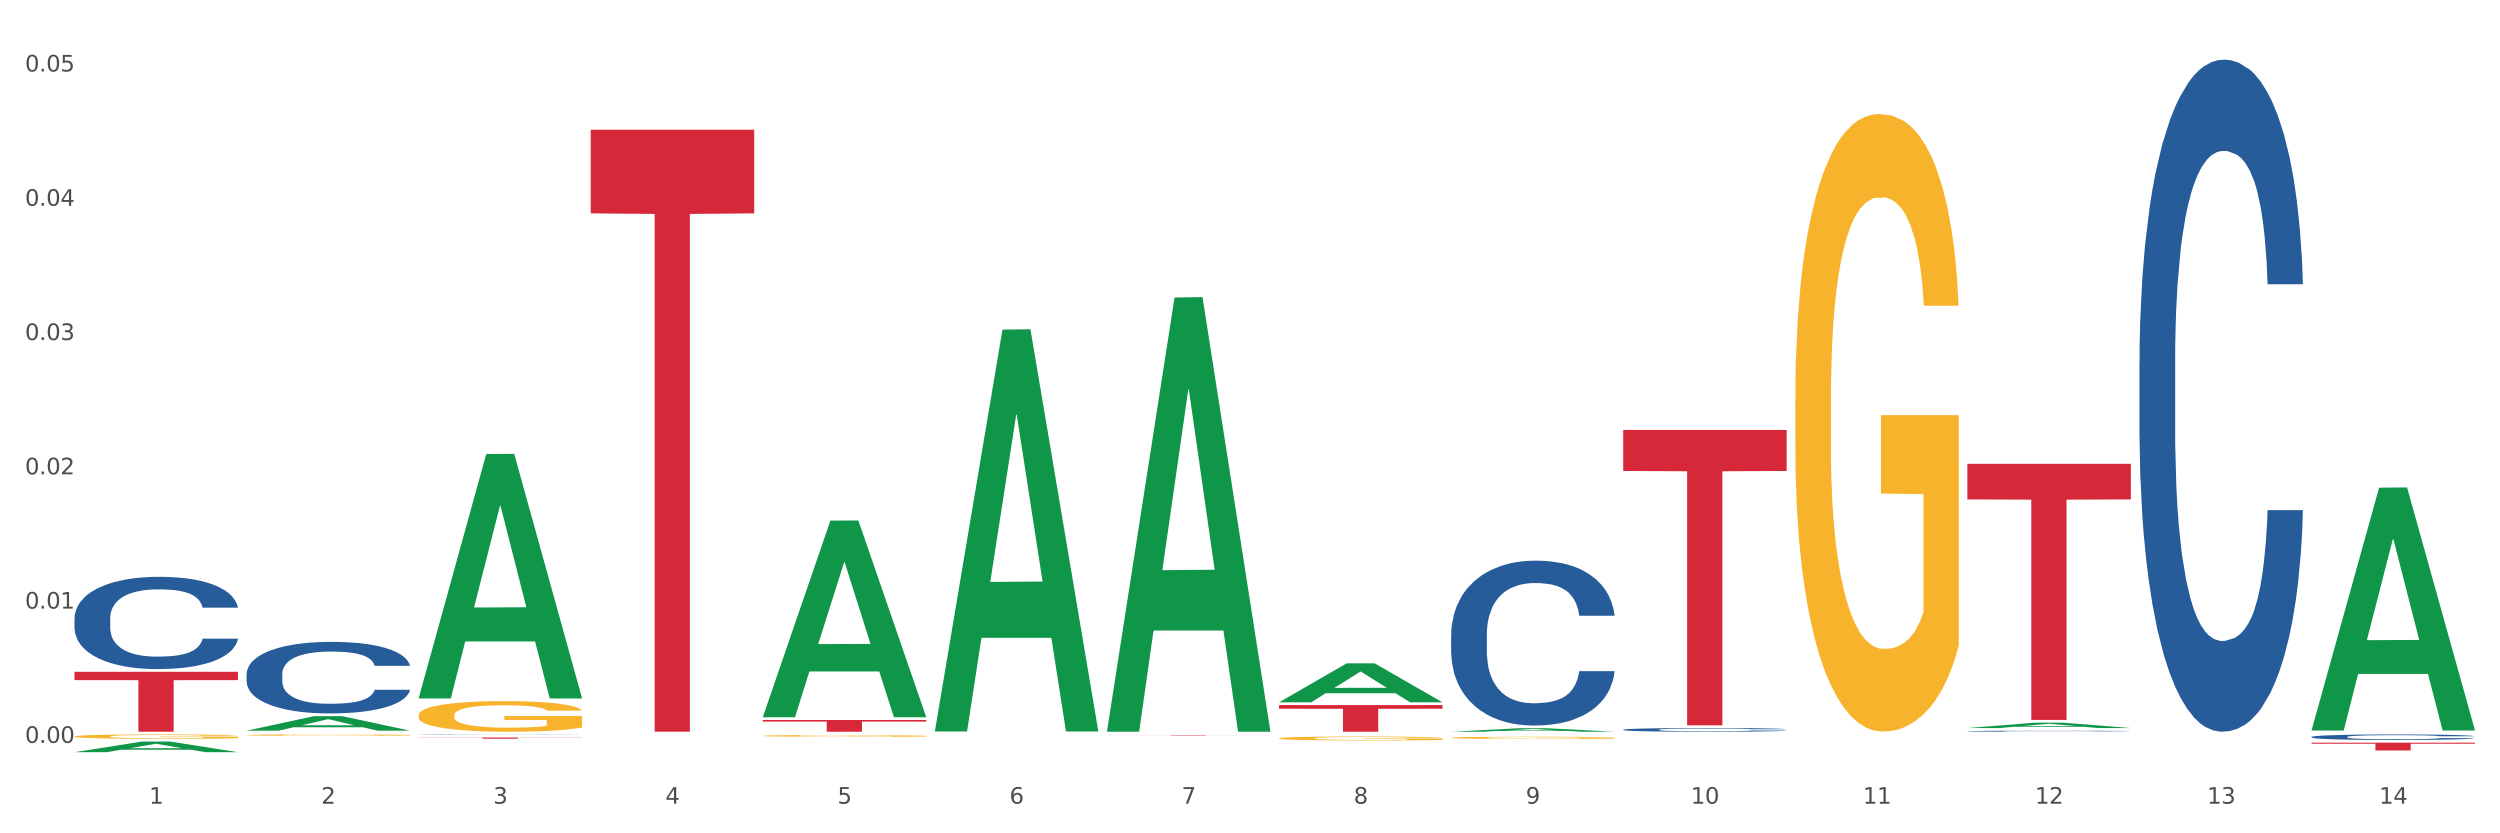
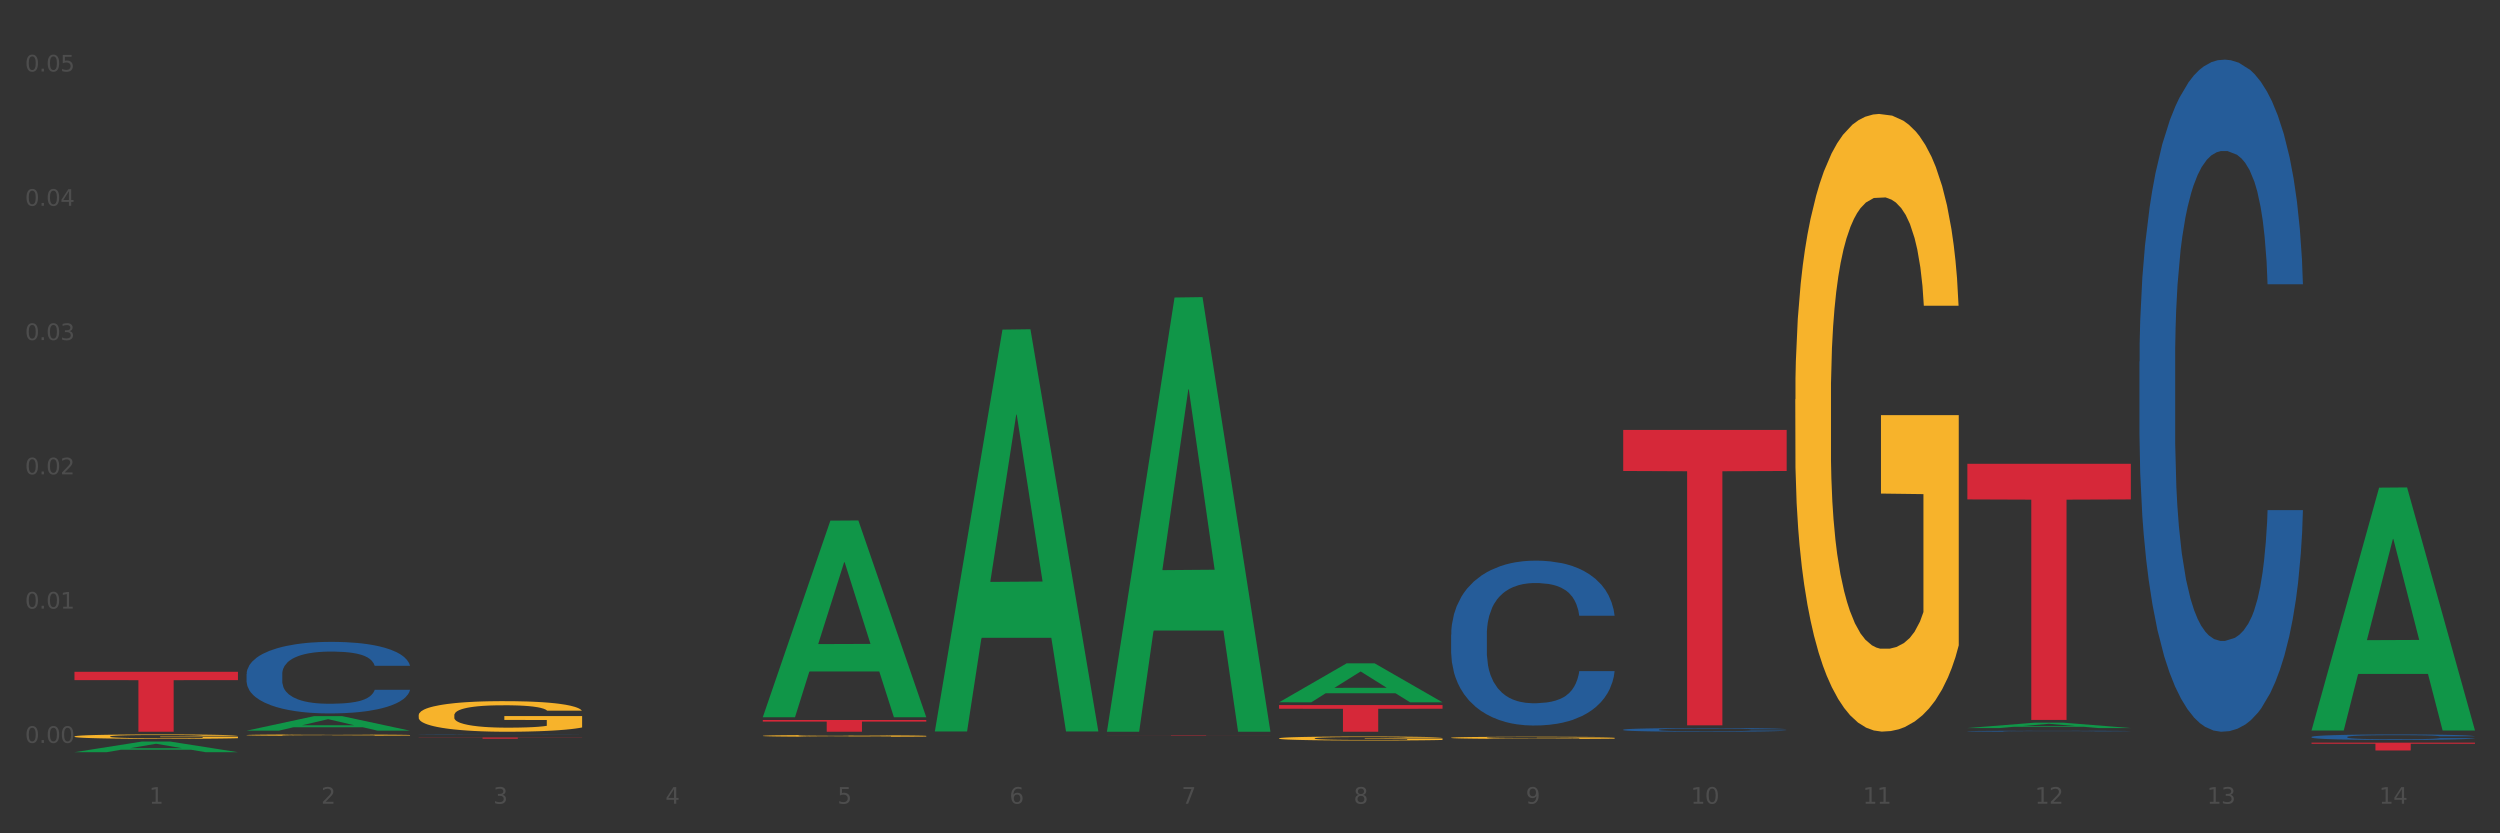
<svg xmlns="http://www.w3.org/2000/svg" xmlns:xlink="http://www.w3.org/1999/xlink" width="1080pt" height="360pt" viewBox="0 0 1080 360" version="1.1">
  <rect x="0" y="0" width="1080" height="360" fill="#333333" stroke="none" />
  <defs>
    <style type="text/css">*{stroke-linejoin: round; stroke-linecap: butt}</style>
  </defs>
  <g id="figure_1">
    <g id="patch_1">
-       <path d="M 0 360  L 1080 360  L 1080 0  L 0 0  z " style="fill: #ffffff; stroke: #ffffff; stroke-linejoin: miter" />
-     </g>
+       </g>
    <g id="axes_1">
      <g id="matplotlib.axis_1">
        <g id="xtick_1">
          <g id="text_1">
            <g style="fill: #4d4d4d" transform="translate(64.432 347.204) scale(0.096 -0.096)">
              <defs>
                <path id="DejaVuSans-31" d="M 794 531  L 1825 531  L 1825 4091  L 703 3866  L 703 4441  L 1819 4666  L 2450 4666  L 2450 531  L 3481 531  L 3481 0  L 794 0  L 794 531  z " transform="scale(0.016)" />
              </defs>
              <use xlink:href="#DejaVuSans-31" />
            </g>
          </g>
        </g>
        <g id="xtick_2">
          <g id="text_2">
            <g style="fill: #4d4d4d" transform="translate(138.771 347.204) scale(0.096 -0.096)">
              <defs>
                <path id="DejaVuSans-32" d="M 1228 531  L 3431 531  L 3431 0  L 469 0  L 469 531  Q 828 903 1448 1529  Q 2069 2156 2228 2338  Q 2531 2678 2651 2914  Q 2772 3150 2772 3378  Q 2772 3750 2511 3984  Q 2250 4219 1831 4219  Q 1534 4219 1204 4116  Q 875 4013 500 3803  L 500 4441  Q 881 4594 1212 4672  Q 1544 4750 1819 4750  Q 2544 4750 2975 4387  Q 3406 4025 3406 3419  Q 3406 3131 3298 2873  Q 3191 2616 2906 2266  Q 2828 2175 2409 1742  Q 1991 1309 1228 531  z " transform="scale(0.016)" />
              </defs>
              <use xlink:href="#DejaVuSans-32" />
            </g>
          </g>
        </g>
        <g id="xtick_3">
          <g id="text_3">
            <g style="fill: #4d4d4d" transform="translate(213.109 347.204) scale(0.096 -0.096)">
              <defs>
                <path id="DejaVuSans-33" d="M 2597 2516  Q 3050 2419 3304 2112  Q 3559 1806 3559 1356  Q 3559 666 3084 287  Q 2609 -91 1734 -91  Q 1441 -91 1130 -33  Q 819 25 488 141  L 488 750  Q 750 597 1062 519  Q 1375 441 1716 441  Q 2309 441 2620 675  Q 2931 909 2931 1356  Q 2931 1769 2642 2001  Q 2353 2234 1838 2234  L 1294 2234  L 1294 2753  L 1863 2753  Q 2328 2753 2575 2939  Q 2822 3125 2822 3475  Q 2822 3834 2567 4026  Q 2313 4219 1838 4219  Q 1578 4219 1281 4162  Q 984 4106 628 3988  L 628 4550  Q 988 4650 1302 4700  Q 1616 4750 1894 4750  Q 2613 4750 3031 4423  Q 3450 4097 3450 3541  Q 3450 3153 3228 2886  Q 3006 2619 2597 2516  z " transform="scale(0.016)" />
              </defs>
              <use xlink:href="#DejaVuSans-33" />
            </g>
          </g>
        </g>
        <g id="xtick_4">
          <g id="text_4">
            <g style="fill: #4d4d4d" transform="translate(287.448 347.204) scale(0.096 -0.096)">
              <defs>
                <path id="DejaVuSans-34" d="M 2419 4116  L 825 1625  L 2419 1625  L 2419 4116  z M 2253 4666  L 3047 4666  L 3047 1625  L 3713 1625  L 3713 1100  L 3047 1100  L 3047 0  L 2419 0  L 2419 1100  L 313 1100  L 313 1709  L 2253 4666  z " transform="scale(0.016)" />
              </defs>
              <use xlink:href="#DejaVuSans-34" />
            </g>
          </g>
        </g>
        <g id="xtick_5">
          <g id="text_5">
            <g style="fill: #4d4d4d" transform="translate(361.787 347.204) scale(0.096 -0.096)">
              <defs>
                <path id="DejaVuSans-35" d="M 691 4666  L 3169 4666  L 3169 4134  L 1269 4134  L 1269 2991  Q 1406 3038 1543 3061  Q 1681 3084 1819 3084  Q 2600 3084 3056 2656  Q 3513 2228 3513 1497  Q 3513 744 3044 326  Q 2575 -91 1722 -91  Q 1428 -91 1123 -41  Q 819 9 494 109  L 494 744  Q 775 591 1075 516  Q 1375 441 1709 441  Q 2250 441 2565 725  Q 2881 1009 2881 1497  Q 2881 1984 2565 2268  Q 2250 2553 1709 2553  Q 1456 2553 1204 2497  Q 953 2441 691 2322  L 691 4666  z " transform="scale(0.016)" />
              </defs>
              <use xlink:href="#DejaVuSans-35" />
            </g>
          </g>
        </g>
        <g id="xtick_6">
          <g id="text_6">
            <g style="fill: #4d4d4d" transform="translate(436.125 347.204) scale(0.096 -0.096)">
              <defs>
                <path id="DejaVuSans-36" d="M 2113 2584  Q 1688 2584 1439 2293  Q 1191 2003 1191 1497  Q 1191 994 1439 701  Q 1688 409 2113 409  Q 2538 409 2786 701  Q 3034 994 3034 1497  Q 3034 2003 2786 2293  Q 2538 2584 2113 2584  z M 3366 4563  L 3366 3988  Q 3128 4100 2886 4159  Q 2644 4219 2406 4219  Q 1781 4219 1451 3797  Q 1122 3375 1075 2522  Q 1259 2794 1537 2939  Q 1816 3084 2150 3084  Q 2853 3084 3261 2657  Q 3669 2231 3669 1497  Q 3669 778 3244 343  Q 2819 -91 2113 -91  Q 1303 -91 875 529  Q 447 1150 447 2328  Q 447 3434 972 4092  Q 1497 4750 2381 4750  Q 2619 4750 2861 4703  Q 3103 4656 3366 4563  z " transform="scale(0.016)" />
              </defs>
              <use xlink:href="#DejaVuSans-36" />
            </g>
          </g>
        </g>
        <g id="xtick_7">
          <g id="text_7">
            <g style="fill: #4d4d4d" transform="translate(510.464 347.204) scale(0.096 -0.096)">
              <defs>
                <path id="DejaVuSans-37" d="M 525 4666  L 3525 4666  L 3525 4397  L 1831 0  L 1172 0  L 2766 4134  L 525 4134  L 525 4666  z " transform="scale(0.016)" />
              </defs>
              <use xlink:href="#DejaVuSans-37" />
            </g>
          </g>
        </g>
        <g id="xtick_8">
          <g id="text_8">
            <g style="fill: #4d4d4d" transform="translate(584.803 347.204) scale(0.096 -0.096)">
              <defs>
                <path id="DejaVuSans-38" d="M 2034 2216  Q 1584 2216 1326 1975  Q 1069 1734 1069 1313  Q 1069 891 1326 650  Q 1584 409 2034 409  Q 2484 409 2743 651  Q 3003 894 3003 1313  Q 3003 1734 2745 1975  Q 2488 2216 2034 2216  z M 1403 2484  Q 997 2584 770 2862  Q 544 3141 544 3541  Q 544 4100 942 4425  Q 1341 4750 2034 4750  Q 2731 4750 3128 4425  Q 3525 4100 3525 3541  Q 3525 3141 3298 2862  Q 3072 2584 2669 2484  Q 3125 2378 3379 2068  Q 3634 1759 3634 1313  Q 3634 634 3220 271  Q 2806 -91 2034 -91  Q 1263 -91 848 271  Q 434 634 434 1313  Q 434 1759 690 2068  Q 947 2378 1403 2484  z M 1172 3481  Q 1172 3119 1398 2916  Q 1625 2713 2034 2713  Q 2441 2713 2670 2916  Q 2900 3119 2900 3481  Q 2900 3844 2670 4047  Q 2441 4250 2034 4250  Q 1625 4250 1398 4047  Q 1172 3844 1172 3481  z " transform="scale(0.016)" />
              </defs>
              <use xlink:href="#DejaVuSans-38" />
            </g>
          </g>
        </g>
        <g id="xtick_9">
          <g id="text_9">
            <g style="fill: #4d4d4d" transform="translate(659.142 347.204) scale(0.096 -0.096)">
              <defs>
                <path id="DejaVuSans-39" d="M 703 97  L 703 672  Q 941 559 1184 500  Q 1428 441 1663 441  Q 2288 441 2617 861  Q 2947 1281 2994 2138  Q 2813 1869 2534 1725  Q 2256 1581 1919 1581  Q 1219 1581 811 2004  Q 403 2428 403 3163  Q 403 3881 828 4315  Q 1253 4750 1959 4750  Q 2769 4750 3195 4129  Q 3622 3509 3622 2328  Q 3622 1225 3098 567  Q 2575 -91 1691 -91  Q 1453 -91 1209 -44  Q 966 3 703 97  z M 1959 2075  Q 2384 2075 2632 2365  Q 2881 2656 2881 3163  Q 2881 3666 2632 3958  Q 2384 4250 1959 4250  Q 1534 4250 1286 3958  Q 1038 3666 1038 3163  Q 1038 2656 1286 2365  Q 1534 2075 1959 2075  z " transform="scale(0.016)" />
              </defs>
              <use xlink:href="#DejaVuSans-39" />
            </g>
          </g>
        </g>
        <g id="xtick_10">
          <g id="text_10">
            <g style="fill: #4d4d4d" transform="translate(730.426 347.204) scale(0.096 -0.096)">
              <defs>
                <path id="DejaVuSans-30" d="M 2034 4250  Q 1547 4250 1301 3770  Q 1056 3291 1056 2328  Q 1056 1369 1301 889  Q 1547 409 2034 409  Q 2525 409 2770 889  Q 3016 1369 3016 2328  Q 3016 3291 2770 3770  Q 2525 4250 2034 4250  z M 2034 4750  Q 2819 4750 3233 4129  Q 3647 3509 3647 2328  Q 3647 1150 3233 529  Q 2819 -91 2034 -91  Q 1250 -91 836 529  Q 422 1150 422 2328  Q 422 3509 836 4129  Q 1250 4750 2034 4750  z " transform="scale(0.016)" />
              </defs>
              <use xlink:href="#DejaVuSans-31" />
              <use xlink:href="#DejaVuSans-30" transform="translate(63.623 0)" />
            </g>
          </g>
        </g>
        <g id="xtick_11">
          <g id="text_11">
            <g style="fill: #4d4d4d" transform="translate(804.765 347.204) scale(0.096 -0.096)">
              <use xlink:href="#DejaVuSans-31" />
              <use xlink:href="#DejaVuSans-31" transform="translate(63.623 0)" />
            </g>
          </g>
        </g>
        <g id="xtick_12">
          <g id="text_12">
            <g style="fill: #4d4d4d" transform="translate(879.104 347.204) scale(0.096 -0.096)">
              <use xlink:href="#DejaVuSans-31" />
              <use xlink:href="#DejaVuSans-32" transform="translate(63.623 0)" />
            </g>
          </g>
        </g>
        <g id="xtick_13">
          <g id="text_13">
            <g style="fill: #4d4d4d" transform="translate(953.442 347.204) scale(0.096 -0.096)">
              <use xlink:href="#DejaVuSans-31" />
              <use xlink:href="#DejaVuSans-33" transform="translate(63.623 0)" />
            </g>
          </g>
        </g>
        <g id="xtick_14">
          <g id="text_14">
            <g style="fill: #4d4d4d" transform="translate(1027.781 347.204) scale(0.096 -0.096)">
              <use xlink:href="#DejaVuSans-31" />
              <use xlink:href="#DejaVuSans-34" transform="translate(63.623 0)" />
            </g>
          </g>
        </g>
        <g id="xtick_15" />
        <g id="xtick_16" />
        <g id="xtick_17" />
        <g id="xtick_18" />
        <g id="xtick_19" />
        <g id="xtick_20" />
        <g id="xtick_21" />
        <g id="xtick_22" />
        <g id="xtick_23" />
        <g id="xtick_24" />
        <g id="xtick_25" />
        <g id="xtick_26" />
        <g id="xtick_27" />
      </g>
      <g id="matplotlib.axis_2">
        <g id="ytick_1">
          <g id="text_15">
            <g style="fill: #4d4d4d" transform="translate(10.8 320.926) scale(0.096 -0.096)">
              <defs>
                <path id="DejaVuSans-2e" d="M 684 794  L 1344 794  L 1344 0  L 684 0  L 684 794  z " transform="scale(0.016)" />
              </defs>
              <use xlink:href="#DejaVuSans-30" />
              <use xlink:href="#DejaVuSans-2e" transform="translate(63.623 0)" />
              <use xlink:href="#DejaVuSans-30" transform="translate(95.41 0)" />
              <use xlink:href="#DejaVuSans-30" transform="translate(159.033 0)" />
            </g>
          </g>
        </g>
        <g id="ytick_2">
          <g id="text_16">
            <g style="fill: #4d4d4d" transform="translate(10.8 262.919) scale(0.096 -0.096)">
              <use xlink:href="#DejaVuSans-30" />
              <use xlink:href="#DejaVuSans-2e" transform="translate(63.623 0)" />
              <use xlink:href="#DejaVuSans-30" transform="translate(95.41 0)" />
              <use xlink:href="#DejaVuSans-31" transform="translate(159.033 0)" />
            </g>
          </g>
        </g>
        <g id="ytick_3">
          <g id="text_17">
            <g style="fill: #4d4d4d" transform="translate(10.8 204.912) scale(0.096 -0.096)">
              <use xlink:href="#DejaVuSans-30" />
              <use xlink:href="#DejaVuSans-2e" transform="translate(63.623 0)" />
              <use xlink:href="#DejaVuSans-30" transform="translate(95.41 0)" />
              <use xlink:href="#DejaVuSans-32" transform="translate(159.033 0)" />
            </g>
          </g>
        </g>
        <g id="ytick_4">
          <g id="text_18">
            <g style="fill: #4d4d4d" transform="translate(10.8 146.905) scale(0.096 -0.096)">
              <use xlink:href="#DejaVuSans-30" />
              <use xlink:href="#DejaVuSans-2e" transform="translate(63.623 0)" />
              <use xlink:href="#DejaVuSans-30" transform="translate(95.41 0)" />
              <use xlink:href="#DejaVuSans-33" transform="translate(159.033 0)" />
            </g>
          </g>
        </g>
        <g id="ytick_5">
          <g id="text_19">
            <g style="fill: #4d4d4d" transform="translate(10.8 88.898) scale(0.096 -0.096)">
              <use xlink:href="#DejaVuSans-30" />
              <use xlink:href="#DejaVuSans-2e" transform="translate(63.623 0)" />
              <use xlink:href="#DejaVuSans-30" transform="translate(95.41 0)" />
              <use xlink:href="#DejaVuSans-34" transform="translate(159.033 0)" />
            </g>
          </g>
        </g>
        <g id="ytick_6">
          <g id="text_20">
            <g style="fill: #4d4d4d" transform="translate(10.8 30.891) scale(0.096 -0.096)">
              <use xlink:href="#DejaVuSans-30" />
              <use xlink:href="#DejaVuSans-2e" transform="translate(63.623 0)" />
              <use xlink:href="#DejaVuSans-30" transform="translate(95.41 0)" />
              <use xlink:href="#DejaVuSans-35" transform="translate(159.033 0)" />
            </g>
          </g>
        </g>
        <g id="ytick_7" />
        <g id="ytick_8" />
        <g id="ytick_9" />
        <g id="ytick_10" />
        <g id="ytick_11" />
      </g>
      <g id="PolyCollection_1">
        <path d="M 32.175 324.941  L 32.248 324.937  L 61.37 320.344  L 73.456 320.339  L 102.797 324.95  L 88.818 324.95  L 82.484 323.876  L 52.415 323.876  L 52.197 323.893  L 46.081 324.95  L 32.175 324.95  L 32.175 324.941  L 56.201 323.235  L 78.698 323.231  L 67.559 321.322  L 67.413 321.313  L 67.267 321.326  L 56.128 323.231  L 56.201 323.235  L 32.175 324.941  z " clip-path="url(#pd2dea1b8c0)" style="fill: #109648" />
        <path d="M 552.546 318.971  L 552.629 318.97  L 552.629 318.913  L 552.796 318.865  L 553.63 318.747  L 554.881 318.65  L 555.798 318.598  L 556.715 318.556  L 557.799 318.513  L 559.133 318.469  L 561.551 318.405  L 563.052 318.372  L 564.886 318.338  L 568.221 318.287  L 570.639 318.259  L 573.141 318.236  L 577.226 318.207  L 579.894 318.195  L 582.729 318.185  L 586.148 318.179  L 588.732 318.178  L 594.402 318.182  L 599.238 318.196  L 601.573 318.207  L 604.574 318.226  L 606.158 318.239  L 608.743 318.264  L 611.411 318.297  L 613.246 318.325  L 615.997 318.378  L 618.082 318.432  L 619.999 318.498  L 621 318.543  L 621.75 318.585  L 622.417 318.634  L 623.084 318.711  L 608.076 318.711  L 607.493 318.656  L 606.575 318.604  L 605.241 318.554  L 604.074 318.523  L 602.073 318.483  L 600.239 318.458  L 598.321 318.44  L 595.986 318.424  L 594.152 318.416  L 591.567 318.41  L 586.481 318.411  L 583.063 318.424  L 580.728 318.44  L 579.227 318.454  L 577.893 318.469  L 576.392 318.491  L 574.641 318.524  L 573.391 318.554  L 572.14 318.592  L 571.139 318.629  L 570.222 318.673  L 569.472 318.72  L 568.888 318.769  L 568.388 318.829  L 567.971 318.927  L 567.971 319.142  L 568.138 319.191  L 568.555 319.255  L 569.055 319.304  L 569.889 319.362  L 570.639 319.401  L 572.057 319.458  L 573.641 319.505  L 574.891 319.534  L 576.142 319.559  L 578.31 319.594  L 580.728 319.622  L 582.812 319.639  L 585.647 319.655  L 587.565 319.661  L 589.233 319.665  L 593.318 319.665  L 596.236 319.66  L 599.488 319.649  L 601.99 319.635  L 604.074 319.617  L 606.409 319.589  L 607.909 319.563  L 607.909 319.235  L 589.566 319.233  L 589.566 319.015  L 623.168 319.015  L 623.168 319.655  L 621.75 319.688  L 620.166 319.718  L 618.499 319.745  L 615.997 319.777  L 612.996 319.809  L 610.327 319.831  L 607.493 319.85  L 604.157 319.867  L 599.822 319.883  L 597.154 319.889  L 593.818 319.894  L 589.9 319.895  L 586.481 319.892  L 583.146 319.884  L 579.644 319.87  L 576.226 319.85  L 573.641 319.829  L 571.056 319.804  L 568.305 319.771  L 566.137 319.74  L 564.469 319.712  L 562.635 319.676  L 560.634 319.628  L 559.133 319.586  L 557.799 319.542  L 556.381 319.486  L 555.381 319.437  L 554.38 319.376  L 553.797 319.33  L 553.13 319.26  L 552.629 319.161  L 552.546 318.971  z " clip-path="url(#pd2dea1b8c0)" style="fill: #f7b32b" />
        <path d="M 626.885 318.712  L 626.968 318.711  L 626.968 318.68  L 627.135 318.653  L 627.969 318.588  L 629.219 318.535  L 630.136 318.506  L 631.054 318.483  L 632.138 318.46  L 633.472 318.435  L 635.89 318.4  L 637.39 318.382  L 639.225 318.363  L 642.56 318.335  L 644.978 318.319  L 647.479 318.306  L 651.565 318.291  L 654.233 318.284  L 657.068 318.279  L 660.486 318.275  L 663.071 318.274  L 668.741 318.277  L 673.577 318.285  L 675.911 318.291  L 678.913 318.301  L 680.497 318.308  L 683.082 318.322  L 685.75 318.34  L 687.584 318.356  L 690.336 318.385  L 692.42 318.415  L 694.338 318.451  L 695.339 318.476  L 696.089 318.499  L 696.756 318.526  L 697.423 318.569  L 682.415 318.569  L 681.831 318.538  L 680.914 318.51  L 679.58 318.482  L 678.413 318.465  L 676.412 318.443  L 674.577 318.429  L 672.66 318.419  L 670.325 318.41  L 668.491 318.406  L 665.906 318.402  L 660.82 318.403  L 657.401 318.41  L 655.067 318.419  L 653.566 318.427  L 652.232 318.435  L 650.731 318.447  L 648.98 318.466  L 647.729 318.482  L 646.479 318.503  L 645.478 318.524  L 644.561 318.548  L 643.811 318.574  L 643.227 318.601  L 642.727 318.633  L 642.31 318.688  L 642.31 318.807  L 642.476 318.833  L 642.893 318.869  L 643.394 318.896  L 644.227 318.928  L 644.978 318.949  L 646.395 318.98  L 647.979 319.006  L 649.23 319.023  L 650.481 319.037  L 652.649 319.056  L 655.067 319.071  L 657.151 319.081  L 659.986 319.089  L 661.904 319.093  L 663.571 319.095  L 667.657 319.095  L 670.575 319.092  L 673.827 319.086  L 676.328 319.078  L 678.413 319.069  L 680.747 319.053  L 682.248 319.038  L 682.248 318.858  L 663.905 318.857  L 663.905 318.736  L 697.506 318.736  L 697.506 319.089  L 696.089 319.108  L 694.505 319.124  L 692.837 319.139  L 690.336 319.157  L 687.334 319.174  L 684.666 319.186  L 681.831 319.197  L 678.496 319.206  L 674.16 319.215  L 671.492 319.218  L 668.157 319.221  L 664.238 319.222  L 660.82 319.22  L 657.485 319.216  L 653.983 319.208  L 650.564 319.197  L 647.979 319.186  L 645.395 319.172  L 642.643 319.154  L 640.475 319.136  L 638.808 319.121  L 636.974 319.101  L 634.972 319.075  L 633.472 319.051  L 632.138 319.027  L 630.72 318.996  L 629.72 318.969  L 628.719 318.935  L 628.135 318.91  L 627.468 318.871  L 626.968 318.817  L 626.885 318.712  z " clip-path="url(#pd2dea1b8c0)" style="fill: #f7b32b" />
        <path d="M 775.562 172.525  L 775.645 172.281  L 775.645 163.509  L 775.812 155.955  L 776.646 137.678  L 777.897 122.57  L 778.814 114.528  L 779.731 107.949  L 780.815 101.369  L 782.149 94.546  L 784.567 84.555  L 786.068 79.438  L 787.902 74.077  L 791.237 66.279  L 793.655 61.893  L 796.157 58.237  L 800.242 53.851  L 802.91 51.902  L 805.745 50.44  L 809.164 49.465  L 811.748 49.221  L 817.418 49.952  L 822.254 52.145  L 824.589 53.851  L 827.59 56.775  L 829.175 58.725  L 831.759 62.624  L 834.427 67.741  L 836.262 72.127  L 839.013 80.413  L 841.098 88.698  L 843.015 98.933  L 844.016 105.999  L 844.766 112.579  L 845.433 120.133  L 846.1 132.074  L 831.092 132.074  L 830.509 123.545  L 829.592 115.503  L 828.257 107.705  L 827.09 102.832  L 825.089 96.739  L 823.255 92.841  L 821.337 89.916  L 819.002 87.479  L 817.168 86.261  L 814.583 85.286  L 809.497 85.53  L 806.079 87.479  L 803.744 89.916  L 802.243 92.109  L 800.909 94.546  L 799.408 97.958  L 797.657 103.075  L 796.407 107.705  L 795.156 113.554  L 794.156 119.402  L 793.238 126.225  L 792.488 133.536  L 791.904 141.09  L 791.404 150.35  L 790.987 165.702  L 790.987 199.086  L 791.154 206.641  L 791.571 216.632  L 792.071 224.186  L 792.905 233.202  L 793.655 239.294  L 795.073 248.067  L 796.657 255.377  L 797.908 260.007  L 799.158 263.906  L 801.326 269.267  L 803.744 273.654  L 805.829 276.334  L 808.663 278.771  L 810.581 279.746  L 812.249 280.233  L 816.334 280.233  L 819.253 279.502  L 822.504 277.796  L 825.006 275.603  L 827.09 272.923  L 829.425 268.536  L 830.926 264.394  L 830.926 213.464  L 812.582 213.22  L 812.582 179.348  L 846.184 179.348  L 846.184 278.771  L 844.766 283.888  L 843.182 288.518  L 841.515 292.661  L 839.013 297.778  L 836.012 302.652  L 833.344 306.063  L 830.509 308.988  L 827.174 311.668  L 822.838 314.105  L 820.17 315.08  L 816.835 315.811  L 812.916 316.054  L 809.497 315.567  L 806.162 314.349  L 802.66 312.156  L 799.242 308.988  L 796.657 305.82  L 794.072 301.921  L 791.321 296.803  L 789.153 291.93  L 787.485 287.544  L 785.651 281.939  L 783.65 274.628  L 782.149 268.049  L 780.815 261.226  L 779.398 252.453  L 778.397 244.899  L 777.396 235.395  L 776.813 228.328  L 776.146 217.363  L 775.645 202.011  L 775.562 172.525  z " clip-path="url(#pd2dea1b8c0)" style="fill: #f7b32b" />
        <path d="M 998.578 320.835  L 1069.2 320.835  L 1069.2 321.302  L 1041.42 321.305  L 1041.42 324.192  L 1026.191 324.192  L 1026.191 321.305  L 998.578 321.302  L 998.578 320.838  L 998.578 320.835  z " clip-path="url(#pd2dea1b8c0)" style="fill: #d62839" />
        <path d="M 998.578 318.353  L 998.662 318.351  L 998.662 318.29  L 998.912 318.207  L 999.83 318.054  L 1000.999 317.938  L 1003.003 317.803  L 1004.088 317.746  L 1005.507 317.683  L 1008.429 317.58  L 1011.768 317.493  L 1014.105 317.445  L 1015.858 317.414  L 1019.781 317.36  L 1022.035 317.336  L 1024.373 317.316  L 1026.376 317.303  L 1029.715 317.288  L 1032.387 317.281  L 1035.475 317.279  L 1038.063 317.281  L 1041.486 317.29  L 1046.494 317.316  L 1048.414 317.332  L 1051.002 317.358  L 1053.673 317.393  L 1055.844 317.428  L 1058.348 317.478  L 1060.936 317.543  L 1063.44 317.626  L 1065.193 317.703  L 1066.612 317.783  L 1067.864 317.882  L 1068.783 317.989  L 1069.2 318.078  L 1053.924 318.078  L 1053.506 317.997  L 1052.671 317.91  L 1051.837 317.851  L 1050.918 317.803  L 1049.499 317.748  L 1048.247 317.713  L 1046.16 317.672  L 1044.24 317.646  L 1042.654 317.631  L 1040.734 317.617  L 1036.644 317.604  L 1033.722 317.604  L 1031.886 317.609  L 1029.632 317.62  L 1027.712 317.635  L 1025.458 317.661  L 1023.705 317.689  L 1021.952 317.727  L 1020.95 317.753  L 1019.448 317.801  L 1018.446 317.84  L 1017.11 317.908  L 1016.359 317.956  L 1015.023 318.08  L 1014.439 318.172  L 1014.188 318.235  L 1014.022 318.305  L 1014.022 318.646  L 1014.522 318.798  L 1014.94 318.864  L 1015.608 318.938  L 1016.86 319.034  L 1018.696 319.128  L 1020.616 319.196  L 1022.202 319.237  L 1023.705 319.268  L 1025.207 319.292  L 1027.044 319.313  L 1028.547 319.327  L 1030.8 319.34  L 1033.472 319.346  L 1035.559 319.346  L 1039.816 319.335  L 1041.736 319.324  L 1043.572 319.309  L 1045.576 319.285  L 1047.162 319.259  L 1048.08 319.239  L 1049.583 319.198  L 1050.752 319.154  L 1051.753 319.104  L 1052.421 319.06  L 1053.172 318.995  L 1053.757 318.921  L 1053.924 318.881  L 1069.2 318.881  L 1068.866 318.96  L 1068.282 319.036  L 1067.113 319.139  L 1066.195 319.198  L 1064.776 319.27  L 1063.273 319.331  L 1061.186 319.399  L 1059.266 319.449  L 1057.263 319.492  L 1055.092 319.532  L 1051.169 319.586  L 1049.75 319.602  L 1046.745 319.628  L 1044.407 319.643  L 1040.985 319.658  L 1037.479 319.667  L 1033.806 319.669  L 1030.55 319.665  L 1026.96 319.652  L 1024.707 319.639  L 1022.202 319.619  L 1019.281 319.588  L 1016.526 319.551  L 1013.938 319.508  L 1011.517 319.458  L 1009.263 319.401  L 1006.342 319.307  L 1004.171 319.215  L 1002.585 319.13  L 1001.5 319.058  L 1000.415 318.966  L 999.83 318.903  L 998.912 318.75  L 998.578 318.608  L 998.578 318.353  z " clip-path="url(#pd2dea1b8c0)" style="fill: #255c99" />
        <path d="M 924.24 156.22  L 924.323 155.955  L 924.323 148.53  L 924.573 138.454  L 925.492 119.892  L 926.66 105.839  L 928.664 89.399  L 929.749 82.504  L 931.168 74.815  L 934.09 62.352  L 937.429 51.745  L 939.766 45.912  L 941.519 42.2  L 945.443 35.571  L 947.697 32.654  L 950.034 30.267  L 952.037 28.676  L 955.377 26.82  L 958.048 26.025  L 961.136 25.759  L 963.724 26.025  L 967.147 27.085  L 972.155 30.267  L 974.075 32.123  L 976.663 35.305  L 979.335 39.548  L 981.505 43.791  L 984.009 49.889  L 986.597 57.844  L 989.101 67.92  L 990.854 77.201  L 992.273 87.012  L 993.526 98.945  L 994.444 111.937  L 994.861 122.809  L 979.585 122.809  L 979.168 112.998  L 978.333 102.392  L 977.498 95.232  L 976.58 89.399  L 975.161 82.77  L 973.908 78.527  L 971.822 73.489  L 969.902 70.307  L 968.316 68.451  L 966.396 66.86  L 962.305 65.269  L 959.383 65.269  L 957.547 65.799  L 955.293 67.125  L 953.373 68.981  L 951.119 72.163  L 949.366 75.61  L 947.613 80.118  L 946.611 83.3  L 945.109 89.133  L 944.107 93.906  L 942.771 102.126  L 942.02 107.96  L 940.685 123.074  L 940.1 134.211  L 939.85 141.901  L 939.683 150.386  L 939.683 191.752  L 940.184 210.313  L 940.601 218.268  L 941.269 227.283  L 942.521 238.951  L 944.358 250.353  L 946.278 258.573  L 947.864 263.611  L 949.366 267.323  L 950.869 270.24  L 952.705 272.891  L 954.208 274.482  L 956.462 276.073  L 959.133 276.869  L 961.22 276.869  L 965.477 275.543  L 967.397 274.217  L 969.234 272.361  L 971.237 269.444  L 972.823 266.262  L 973.742 263.876  L 975.244 258.838  L 976.413 253.535  L 977.415 247.436  L 978.082 242.133  L 978.834 234.178  L 979.418 225.162  L 979.585 220.389  L 994.861 220.389  L 994.527 229.935  L 993.943 239.216  L 992.774 251.678  L 991.856 258.838  L 990.437 267.588  L 988.934 275.013  L 986.847 283.233  L 984.927 289.332  L 982.924 294.635  L 980.754 299.408  L 976.83 306.037  L 975.411 307.893  L 972.406 311.075  L 970.069 312.931  L 966.646 314.787  L 963.14 315.848  L 959.467 316.113  L 956.211 315.583  L 952.622 313.992  L 950.368 312.401  L 947.864 310.014  L 944.942 306.302  L 942.187 301.794  L 939.599 296.491  L 937.178 290.392  L 934.925 283.498  L 932.003 272.096  L 929.832 260.959  L 928.246 250.618  L 927.161 241.867  L 926.076 230.731  L 925.492 223.041  L 924.573 204.479  L 924.24 187.244  L 924.24 156.22  z " clip-path="url(#pd2dea1b8c0)" style="fill: #255c99" />
        <path d="M 849.901 315.876  L 849.984 315.876  L 849.984 315.865  L 850.235 315.85  L 851.153 315.822  L 852.322 315.802  L 854.325 315.777  L 855.41 315.767  L 856.829 315.756  L 859.751 315.737  L 863.09 315.721  L 865.428 315.713  L 867.181 315.707  L 871.104 315.697  L 873.358 315.693  L 875.695 315.69  L 877.699 315.687  L 881.038 315.684  L 883.709 315.683  L 886.798 315.683  L 889.386 315.683  L 892.808 315.685  L 897.817 315.69  L 899.737 315.692  L 902.325 315.697  L 904.996 315.703  L 907.166 315.71  L 909.671 315.719  L 912.258 315.73  L 914.763 315.745  L 916.516 315.759  L 917.935 315.774  L 919.187 315.791  L 920.105 315.811  L 920.523 315.827  L 905.246 315.827  L 904.829 315.812  L 903.994 315.796  L 903.159 315.786  L 902.241 315.777  L 900.822 315.767  L 899.57 315.761  L 897.483 315.754  L 895.563 315.749  L 893.977 315.746  L 892.057 315.744  L 887.966 315.741  L 885.045 315.741  L 883.208 315.742  L 880.954 315.744  L 879.034 315.747  L 876.78 315.752  L 875.027 315.757  L 873.274 315.763  L 872.273 315.768  L 870.77 315.777  L 869.768 315.784  L 868.433 315.796  L 867.681 315.805  L 866.346 315.827  L 865.761 315.844  L 865.511 315.855  L 865.344 315.868  L 865.344 315.929  L 865.845 315.956  L 866.262 315.968  L 866.93 315.981  L 868.182 315.999  L 870.019 316.016  L 871.939 316.028  L 873.525 316.035  L 875.027 316.041  L 876.53 316.045  L 878.367 316.049  L 879.869 316.051  L 882.123 316.054  L 884.794 316.055  L 886.881 316.055  L 891.139 316.053  L 893.059 316.051  L 894.895 316.048  L 896.899 316.044  L 898.485 316.039  L 899.403 316.036  L 900.905 316.028  L 902.074 316.02  L 903.076 316.011  L 903.744 316.003  L 904.495 315.992  L 905.079 315.978  L 905.246 315.971  L 920.523 315.971  L 920.189 315.985  L 919.604 315.999  L 918.436 316.018  L 917.517 316.028  L 916.098 316.041  L 914.596 316.052  L 912.509 316.064  L 910.589 316.073  L 908.585 316.081  L 906.415 316.088  L 902.491 316.098  L 901.072 316.101  L 898.067 316.106  L 895.73 316.108  L 892.307 316.111  L 888.801 316.113  L 885.128 316.113  L 881.873 316.112  L 878.283 316.11  L 876.029 316.108  L 873.525 316.104  L 870.603 316.099  L 867.848 316.092  L 865.261 316.084  L 862.84 316.075  L 860.586 316.065  L 857.664 316.048  L 855.494 316.031  L 853.908 316.016  L 852.823 316.003  L 851.737 315.987  L 851.153 315.975  L 850.235 315.948  L 849.901 315.922  L 849.901 315.876  z " clip-path="url(#pd2dea1b8c0)" style="fill: #255c99" />
        <path d="M 701.223 315.228  L 701.307 315.226  L 701.307 315.185  L 701.557 315.129  L 702.476 315.026  L 703.644 314.949  L 705.648 314.858  L 706.733 314.819  L 708.152 314.777  L 711.074 314.708  L 714.413 314.649  L 716.75 314.617  L 718.503 314.596  L 722.427 314.56  L 724.681 314.543  L 727.018 314.53  L 729.021 314.521  L 732.36 314.511  L 735.032 314.507  L 738.12 314.505  L 740.708 314.507  L 744.131 314.513  L 749.139 314.53  L 751.059 314.54  L 753.647 314.558  L 756.318 314.582  L 758.489 314.605  L 760.993 314.639  L 763.581 314.683  L 766.085 314.739  L 767.838 314.79  L 769.257 314.844  L 770.51 314.91  L 771.428 314.982  L 771.845 315.043  L 756.569 315.043  L 756.151 314.988  L 755.317 314.93  L 754.482 314.89  L 753.564 314.858  L 752.145 314.821  L 750.892 314.797  L 748.805 314.769  L 746.885 314.752  L 745.299 314.742  L 743.379 314.733  L 739.289 314.724  L 736.367 314.724  L 734.531 314.727  L 732.277 314.734  L 730.357 314.745  L 728.103 314.762  L 726.35 314.781  L 724.597 314.806  L 723.595 314.824  L 722.093 314.856  L 721.091 314.883  L 719.755 314.928  L 719.004 314.96  L 717.668 315.044  L 717.084 315.106  L 716.834 315.148  L 716.667 315.195  L 716.667 315.424  L 717.168 315.527  L 717.585 315.571  L 718.253 315.621  L 719.505 315.686  L 721.341 315.749  L 723.261 315.794  L 724.847 315.822  L 726.35 315.843  L 727.853 315.859  L 729.689 315.874  L 731.192 315.883  L 733.446 315.891  L 736.117 315.896  L 738.204 315.896  L 742.461 315.888  L 744.381 315.881  L 746.218 315.871  L 748.221 315.855  L 749.807 315.837  L 750.725 315.824  L 752.228 315.796  L 753.397 315.767  L 754.398 315.733  L 755.066 315.703  L 755.818 315.659  L 756.402 315.609  L 756.569 315.583  L 771.845 315.583  L 771.511 315.636  L 770.927 315.687  L 769.758 315.756  L 768.84 315.796  L 767.421 315.844  L 765.918 315.885  L 763.831 315.931  L 761.911 315.965  L 759.908 315.994  L 757.738 316.021  L 753.814 316.057  L 752.395 316.068  L 749.39 316.085  L 747.052 316.095  L 743.63 316.106  L 740.124 316.112  L 736.451 316.113  L 733.195 316.11  L 729.606 316.101  L 727.352 316.092  L 724.847 316.079  L 721.926 316.059  L 719.171 316.034  L 716.583 316.004  L 714.162 315.971  L 711.908 315.932  L 708.987 315.869  L 706.816 315.808  L 705.23 315.75  L 704.145 315.702  L 703.06 315.64  L 702.476 315.598  L 701.557 315.495  L 701.223 315.399  L 701.223 315.228  z " clip-path="url(#pd2dea1b8c0)" style="fill: #255c99" />
        <path d="M 626.885 274.201  L 626.968 274.136  L 626.968 272.314  L 627.219 269.842  L 628.137 265.289  L 629.306 261.841  L 631.309 257.808  L 632.394 256.116  L 633.813 254.23  L 636.735 251.172  L 640.074 248.57  L 642.411 247.139  L 644.164 246.228  L 648.088 244.602  L 650.342 243.887  L 652.679 243.301  L 654.683 242.911  L 658.022 242.455  L 660.693 242.26  L 663.782 242.195  L 666.369 242.26  L 669.792 242.52  L 674.801 243.301  L 676.721 243.756  L 679.308 244.537  L 681.98 245.578  L 684.15 246.619  L 686.654 248.115  L 689.242 250.066  L 691.747 252.538  L 693.5 254.815  L 694.919 257.222  L 696.171 260.15  L 697.089 263.337  L 697.506 266.004  L 682.23 266.004  L 681.813 263.597  L 680.978 260.995  L 680.143 259.239  L 679.225 257.808  L 677.806 256.181  L 676.554 255.141  L 674.467 253.905  L 672.547 253.124  L 670.961 252.669  L 669.041 252.278  L 664.95 251.888  L 662.029 251.888  L 660.192 252.018  L 657.938 252.343  L 656.018 252.799  L 653.764 253.579  L 652.011 254.425  L 650.258 255.531  L 649.257 256.311  L 647.754 257.743  L 646.752 258.914  L 645.417 260.93  L 644.665 262.361  L 643.33 266.069  L 642.745 268.801  L 642.495 270.688  L 642.328 272.77  L 642.328 282.918  L 642.829 287.471  L 643.246 289.423  L 643.914 291.635  L 645.166 294.497  L 647.003 297.294  L 648.923 299.311  L 650.509 300.547  L 652.011 301.458  L 653.514 302.173  L 655.35 302.824  L 656.853 303.214  L 659.107 303.604  L 661.778 303.799  L 663.865 303.799  L 668.122 303.474  L 670.042 303.149  L 671.879 302.694  L 673.882 301.978  L 675.468 301.197  L 676.387 300.612  L 677.889 299.376  L 679.058 298.075  L 680.06 296.579  L 680.728 295.278  L 681.479 293.326  L 682.063 291.114  L 682.23 289.943  L 697.506 289.943  L 697.173 292.285  L 696.588 294.562  L 695.42 297.619  L 694.501 299.376  L 693.082 301.523  L 691.58 303.344  L 689.493 305.361  L 687.573 306.857  L 685.569 308.158  L 683.399 309.329  L 679.475 310.955  L 678.056 311.41  L 675.051 312.191  L 672.714 312.646  L 669.291 313.102  L 665.785 313.362  L 662.112 313.427  L 658.856 313.297  L 655.267 312.907  L 653.013 312.516  L 650.509 311.931  L 647.587 311.02  L 644.832 309.914  L 642.244 308.613  L 639.824 307.117  L 637.57 305.426  L 634.648 302.628  L 632.478 299.896  L 630.892 297.359  L 629.806 295.213  L 628.721 292.48  L 628.137 290.594  L 627.219 286.04  L 626.885 281.812  L 626.885 274.201  z " clip-path="url(#pd2dea1b8c0)" style="fill: #255c99" />
        <path d="M 329.53 317.882  L 329.613 317.882  L 329.613 317.857  L 329.78 317.836  L 330.614 317.784  L 331.864 317.741  L 332.782 317.719  L 333.699 317.7  L 334.783 317.681  L 336.117 317.662  L 338.535 317.634  L 340.036 317.619  L 341.87 317.604  L 345.205 317.582  L 347.623 317.57  L 350.124 317.559  L 354.21 317.547  L 356.878 317.541  L 359.713 317.537  L 363.131 317.535  L 365.716 317.534  L 371.386 317.536  L 376.222 317.542  L 378.557 317.547  L 381.558 317.555  L 383.142 317.561  L 385.727 317.572  L 388.395 317.586  L 390.23 317.599  L 392.981 317.622  L 395.066 317.645  L 396.983 317.674  L 397.984 317.694  L 398.734 317.713  L 399.401 317.734  L 400.068 317.768  L 385.06 317.768  L 384.476 317.744  L 383.559 317.721  L 382.225 317.699  L 381.058 317.685  L 379.057 317.668  L 377.222 317.657  L 375.305 317.649  L 372.97 317.642  L 371.136 317.639  L 368.551 317.636  L 363.465 317.637  L 360.046 317.642  L 357.712 317.649  L 356.211 317.655  L 354.877 317.662  L 353.376 317.672  L 351.625 317.686  L 350.375 317.699  L 349.124 317.716  L 348.123 317.732  L 347.206 317.752  L 346.456 317.772  L 345.872 317.794  L 345.372 317.82  L 344.955 317.863  L 344.955 317.958  L 345.122 317.979  L 345.539 318.007  L 346.039 318.029  L 346.873 318.054  L 347.623 318.071  L 349.04 318.096  L 350.625 318.117  L 351.875 318.13  L 353.126 318.141  L 355.294 318.156  L 357.712 318.168  L 359.796 318.176  L 362.631 318.183  L 364.549 318.186  L 366.216 318.187  L 370.302 318.187  L 373.22 318.185  L 376.472 318.18  L 378.973 318.174  L 381.058 318.166  L 383.392 318.154  L 384.893 318.142  L 384.893 317.998  L 366.55 317.998  L 366.55 317.902  L 400.152 317.902  L 400.152 318.183  L 398.734 318.197  L 397.15 318.21  L 395.482 318.222  L 392.981 318.237  L 389.979 318.25  L 387.311 318.26  L 384.476 318.268  L 381.141 318.276  L 376.806 318.283  L 374.137 318.285  L 370.802 318.288  L 366.884 318.288  L 363.465 318.287  L 360.13 318.283  L 356.628 318.277  L 353.209 318.268  L 350.625 318.259  L 348.04 318.248  L 345.288 318.234  L 343.121 318.22  L 341.453 318.208  L 339.619 318.192  L 337.618 318.171  L 336.117 318.153  L 334.783 318.133  L 333.365 318.108  L 332.365 318.087  L 331.364 318.06  L 330.781 318.04  L 330.113 318.009  L 329.613 317.966  L 329.53 317.882  z " clip-path="url(#pd2dea1b8c0)" style="fill: #f7b32b" />
        <path d="M 180.852 317.346  L 180.936 317.346  L 180.936 317.342  L 181.186 317.337  L 182.105 317.327  L 183.273 317.32  L 185.277 317.312  L 186.362 317.308  L 187.781 317.304  L 190.703 317.298  L 194.042 317.292  L 196.379 317.289  L 198.132 317.288  L 202.056 317.284  L 204.31 317.283  L 206.647 317.281  L 208.65 317.281  L 211.989 317.28  L 214.661 317.279  L 217.749 317.279  L 220.337 317.279  L 223.76 317.28  L 228.768 317.281  L 230.688 317.282  L 233.276 317.284  L 235.947 317.286  L 238.118 317.288  L 240.622 317.291  L 243.21 317.296  L 245.714 317.301  L 247.467 317.305  L 248.886 317.31  L 250.139 317.317  L 251.057 317.323  L 251.474 317.329  L 236.198 317.329  L 235.78 317.324  L 234.946 317.318  L 234.111 317.315  L 233.193 317.312  L 231.774 317.308  L 230.521 317.306  L 228.434 317.304  L 226.514 317.302  L 224.928 317.301  L 223.008 317.3  L 218.918 317.299  L 215.996 317.299  L 214.16 317.3  L 211.906 317.3  L 209.986 317.301  L 207.732 317.303  L 205.979 317.305  L 204.226 317.307  L 203.224 317.309  L 201.722 317.312  L 200.72 317.314  L 199.384 317.318  L 198.633 317.321  L 197.297 317.329  L 196.713 317.335  L 196.463 317.338  L 196.296 317.343  L 196.296 317.364  L 196.797 317.373  L 197.214 317.377  L 197.882 317.382  L 199.134 317.388  L 200.97 317.394  L 202.89 317.398  L 204.476 317.401  L 205.979 317.403  L 207.482 317.404  L 209.318 317.405  L 210.821 317.406  L 213.075 317.407  L 215.746 317.407  L 217.833 317.407  L 222.09 317.407  L 224.01 317.406  L 225.847 317.405  L 227.85 317.404  L 229.436 317.402  L 230.354 317.401  L 231.857 317.398  L 233.026 317.395  L 234.027 317.392  L 234.695 317.39  L 235.447 317.386  L 236.031 317.381  L 236.198 317.379  L 251.474 317.379  L 251.14 317.383  L 250.556 317.388  L 249.387 317.395  L 248.469 317.398  L 247.05 317.403  L 245.547 317.406  L 243.46 317.411  L 241.54 317.414  L 239.537 317.416  L 237.367 317.419  L 233.443 317.422  L 232.024 317.423  L 229.019 317.425  L 226.681 317.426  L 223.259 317.427  L 219.753 317.427  L 216.08 317.427  L 212.824 317.427  L 209.235 317.426  L 206.981 317.426  L 204.476 317.424  L 201.555 317.422  L 198.8 317.42  L 196.212 317.417  L 193.791 317.414  L 191.538 317.411  L 188.616 317.405  L 186.445 317.399  L 184.859 317.394  L 183.774 317.39  L 182.689 317.384  L 182.105 317.38  L 181.186 317.37  L 180.852 317.362  L 180.852 317.346  z " clip-path="url(#pd2dea1b8c0)" style="fill: #255c99" />
-         <path d="M 32.175 267.095  L 32.258 267.058  L 32.258 266.039  L 32.509 264.655  L 33.427 262.107  L 34.596 260.178  L 36.599 257.921  L 37.684 256.974  L 39.104 255.919  L 42.025 254.208  L 45.364 252.752  L 47.702 251.951  L 49.455 251.441  L 53.378 250.531  L 55.632 250.13  L 57.969 249.803  L 59.973 249.584  L 63.312 249.33  L 65.983 249.22  L 69.072 249.184  L 71.66 249.22  L 75.082 249.366  L 80.091 249.803  L 82.011 250.058  L 84.599 250.494  L 87.27 251.077  L 89.44 251.659  L 91.945 252.497  L 94.533 253.589  L 97.037 254.972  L 98.79 256.246  L 100.209 257.593  L 101.461 259.231  L 102.379 261.015  L 102.797 262.508  L 87.52 262.508  L 87.103 261.161  L 86.268 259.705  L 85.434 258.722  L 84.515 257.921  L 83.096 257.011  L 81.844 256.428  L 79.757 255.737  L 77.837 255.3  L 76.251 255.045  L 74.331 254.827  L 70.241 254.608  L 67.319 254.608  L 65.482 254.681  L 63.229 254.863  L 61.309 255.118  L 59.055 255.555  L 57.302 256.028  L 55.549 256.647  L 54.547 257.084  L 53.044 257.884  L 52.043 258.54  L 50.707 259.668  L 49.956 260.469  L 48.62 262.544  L 48.036 264.073  L 47.785 265.129  L 47.618 266.294  L 47.618 271.973  L 48.119 274.521  L 48.537 275.613  L 49.204 276.851  L 50.457 278.452  L 52.293 280.018  L 54.213 281.146  L 55.799 281.838  L 57.302 282.348  L 58.804 282.748  L 60.641 283.112  L 62.143 283.33  L 64.397 283.549  L 67.069 283.658  L 69.155 283.658  L 73.413 283.476  L 75.333 283.294  L 77.169 283.039  L 79.173 282.639  L 80.759 282.202  L 81.677 281.874  L 83.18 281.183  L 84.348 280.455  L 85.35 279.617  L 86.018 278.889  L 86.769 277.797  L 87.353 276.559  L 87.52 275.904  L 102.797 275.904  L 102.463 277.215  L 101.879 278.489  L 100.71 280.2  L 99.792 281.183  L 98.372 282.384  L 96.87 283.403  L 94.783 284.532  L 92.863 285.369  L 90.86 286.097  L 88.689 286.752  L 84.766 287.662  L 83.347 287.917  L 80.341 288.354  L 78.004 288.609  L 74.581 288.864  L 71.075 289.009  L 67.402 289.046  L 64.147 288.973  L 60.557 288.755  L 58.303 288.536  L 55.799 288.209  L 52.877 287.699  L 50.123 287.08  L 47.535 286.352  L 45.114 285.515  L 42.86 284.568  L 39.938 283.003  L 37.768 281.474  L 36.182 280.054  L 35.097 278.853  L 34.011 277.324  L 33.427 276.268  L 32.509 273.72  L 32.175 271.354  L 32.175 267.095  z " clip-path="url(#pd2dea1b8c0)" style="fill: #255c99" />
        <path d="M 32.175 290.212  L 102.797 290.212  L 102.797 293.811  L 75.017 293.836  L 75.017 316.113  L 59.788 316.113  L 59.788 293.836  L 32.175 293.811  L 32.175 290.236  L 32.175 290.212  z " clip-path="url(#pd2dea1b8c0)" style="fill: #d62839" />
        <path d="M 180.852 318.594  L 251.474 318.594  L 251.474 318.667  L 223.694 318.668  L 223.694 319.124  L 208.465 319.124  L 208.465 318.668  L 180.852 318.667  L 180.852 318.594  L 180.852 318.594  z " clip-path="url(#pd2dea1b8c0)" style="fill: #d62839" />
-         <path d="M 255.191 56.036  L 325.813 56.036  L 325.813 92.173  L 298.033 92.417  L 298.033 316.072  L 282.804 316.072  L 282.804 92.417  L 255.191 92.173  L 255.191 56.281  L 255.191 56.036  z " clip-path="url(#pd2dea1b8c0)" style="fill: #d62839" />
        <path d="M 329.53 311.03  L 400.152 311.03  L 400.152 311.737  L 372.371 311.741  L 372.371 316.113  L 357.143 316.113  L 357.143 311.741  L 329.53 311.737  L 329.53 311.035  L 329.53 311.03  z " clip-path="url(#pd2dea1b8c0)" style="fill: #d62839" />
        <path d="M 478.207 317.581  L 548.829 317.581  L 548.829 317.605  L 521.049 317.605  L 521.049 317.757  L 505.82 317.757  L 505.82 317.605  L 478.207 317.605  L 478.207 317.581  L 478.207 317.581  z " clip-path="url(#pd2dea1b8c0)" style="fill: #d62839" />
        <path d="M 552.546 304.581  L 623.168 304.581  L 623.168 306.184  L 595.388 306.194  L 595.388 316.113  L 580.159 316.113  L 580.159 306.194  L 552.546 306.184  L 552.546 304.592  L 552.546 304.581  z " clip-path="url(#pd2dea1b8c0)" style="fill: #d62839" />
        <path d="M 701.223 185.727  L 771.845 185.727  L 771.845 203.461  L 744.065 203.581  L 744.065 313.339  L 728.836 313.339  L 728.836 203.581  L 701.223 203.461  L 701.223 185.847  L 701.223 185.727  z " clip-path="url(#pd2dea1b8c0)" style="fill: #d62839" />
        <path d="M 849.901 200.371  L 920.523 200.371  L 920.523 215.747  L 892.742 215.851  L 892.742 311.019  L 877.514 311.019  L 877.514 215.851  L 849.901 215.747  L 849.901 200.475  L 849.901 200.371  z " clip-path="url(#pd2dea1b8c0)" style="fill: #d62839" />
        <path d="M 106.514 291.175  L 106.597 291.147  L 106.597 290.357  L 106.848 289.284  L 107.766 287.308  L 108.935 285.812  L 110.938 284.061  L 112.023 283.327  L 113.442 282.509  L 116.364 281.182  L 119.703 280.052  L 122.04 279.431  L 123.794 279.036  L 127.717 278.33  L 129.971 278.02  L 132.308 277.766  L 134.312 277.596  L 137.651 277.399  L 140.322 277.314  L 143.411 277.286  L 145.998 277.314  L 149.421 277.427  L 154.43 277.766  L 156.35 277.963  L 158.937 278.302  L 161.609 278.754  L 163.779 279.206  L 166.283 279.855  L 168.871 280.702  L 171.376 281.775  L 173.129 282.763  L 174.548 283.807  L 175.8 285.078  L 176.718 286.461  L 177.135 287.618  L 161.859 287.618  L 161.442 286.574  L 160.607 285.445  L 159.772 284.682  L 158.854 284.061  L 157.435 283.355  L 156.183 282.904  L 154.096 282.367  L 152.176 282.029  L 150.59 281.831  L 148.67 281.662  L 144.579 281.492  L 141.658 281.492  L 139.821 281.549  L 137.567 281.69  L 135.647 281.887  L 133.393 282.226  L 131.64 282.593  L 129.887 283.073  L 128.886 283.412  L 127.383 284.033  L 126.381 284.541  L 125.046 285.416  L 124.294 286.037  L 122.959 287.647  L 122.374 288.832  L 122.124 289.651  L 121.957 290.554  L 121.957 294.958  L 122.458 296.934  L 122.875 297.781  L 123.543 298.741  L 124.795 299.983  L 126.632 301.197  L 128.552 302.072  L 130.138 302.609  L 131.64 303.004  L 133.143 303.314  L 134.979 303.597  L 136.482 303.766  L 138.736 303.936  L 141.407 304.02  L 143.494 304.02  L 147.751 303.879  L 149.671 303.738  L 151.508 303.54  L 153.511 303.23  L 155.097 302.891  L 156.016 302.637  L 157.518 302.101  L 158.687 301.536  L 159.689 300.887  L 160.357 300.322  L 161.108 299.475  L 161.692 298.515  L 161.859 298.007  L 177.135 298.007  L 176.802 299.023  L 176.217 300.011  L 175.049 301.338  L 174.13 302.101  L 172.711 303.032  L 171.209 303.823  L 169.122 304.698  L 167.202 305.347  L 165.198 305.912  L 163.028 306.42  L 159.104 307.126  L 157.685 307.323  L 154.68 307.662  L 152.343 307.86  L 148.92 308.057  L 145.414 308.17  L 141.741 308.198  L 138.486 308.142  L 134.896 307.972  L 132.642 307.803  L 130.138 307.549  L 127.216 307.154  L 124.461 306.674  L 121.874 306.109  L 119.453 305.46  L 117.199 304.726  L 114.277 303.512  L 112.107 302.326  L 110.521 301.225  L 109.435 300.294  L 108.35 299.108  L 107.766 298.289  L 106.848 296.313  L 106.514 294.478  L 106.514 291.175  z " clip-path="url(#pd2dea1b8c0)" style="fill: #255c99" />
        <path d="M 180.852 309.004  L 180.936 308.992  L 180.936 308.558  L 181.103 308.184  L 181.936 307.278  L 183.187 306.53  L 184.104 306.132  L 185.021 305.806  L 186.105 305.48  L 187.439 305.142  L 189.857 304.647  L 191.358 304.394  L 193.192 304.128  L 196.528 303.742  L 198.946 303.525  L 201.447 303.344  L 205.533 303.127  L 208.201 303.03  L 211.036 302.958  L 214.454 302.909  L 217.039 302.897  L 222.709 302.934  L 227.545 303.042  L 229.879 303.127  L 232.881 303.272  L 234.465 303.368  L 237.05 303.561  L 239.718 303.815  L 241.552 304.032  L 244.304 304.442  L 246.388 304.853  L 248.306 305.36  L 249.306 305.71  L 250.057 306.035  L 250.724 306.41  L 251.391 307.001  L 236.383 307.001  L 235.799 306.578  L 234.882 306.18  L 233.548 305.794  L 232.38 305.553  L 230.379 305.251  L 228.545 305.058  L 226.627 304.913  L 224.293 304.792  L 222.458 304.732  L 219.874 304.684  L 214.788 304.696  L 211.369 304.792  L 209.034 304.913  L 207.534 305.022  L 206.2 305.142  L 204.699 305.311  L 202.948 305.565  L 201.697 305.794  L 200.446 306.084  L 199.446 306.373  L 198.529 306.711  L 197.778 307.073  L 197.195 307.447  L 196.694 307.906  L 196.277 308.666  L 196.277 310.32  L 196.444 310.694  L 196.861 311.189  L 197.361 311.563  L 198.195 312.01  L 198.946 312.311  L 200.363 312.746  L 201.947 313.108  L 203.198 313.337  L 204.449 313.53  L 206.616 313.796  L 209.034 314.013  L 211.119 314.146  L 213.954 314.266  L 215.871 314.315  L 217.539 314.339  L 221.625 314.339  L 224.543 314.303  L 227.795 314.218  L 230.296 314.11  L 232.38 313.977  L 234.715 313.76  L 236.216 313.554  L 236.216 311.032  L 217.873 311.02  L 217.873 309.342  L 251.474 309.342  L 251.474 314.266  L 250.057 314.52  L 248.473 314.749  L 246.805 314.954  L 244.304 315.208  L 241.302 315.449  L 238.634 315.618  L 235.799 315.763  L 232.464 315.896  L 228.128 316.017  L 225.46 316.065  L 222.125 316.101  L 218.206 316.113  L 214.788 316.089  L 211.452 316.029  L 207.951 315.92  L 204.532 315.763  L 201.947 315.606  L 199.362 315.413  L 196.611 315.16  L 194.443 314.918  L 192.776 314.701  L 190.941 314.423  L 188.94 314.061  L 187.439 313.735  L 186.105 313.398  L 184.688 312.963  L 183.687 312.589  L 182.687 312.118  L 182.103 311.768  L 181.436 311.225  L 180.936 310.465  L 180.852 309.004  z " clip-path="url(#pd2dea1b8c0)" style="fill: #f7b32b" />
        <path d="M 32.175 318.154  L 32.258 318.153  L 32.258 318.09  L 32.425 318.037  L 33.259 317.907  L 34.51 317.8  L 35.427 317.743  L 36.344 317.696  L 37.428 317.649  L 38.762 317.601  L 41.18 317.53  L 42.681 317.494  L 44.515 317.456  L 47.85 317.4  L 50.268 317.369  L 52.77 317.343  L 56.855 317.312  L 59.523 317.298  L 62.358 317.288  L 65.777 317.281  L 68.361 317.279  L 74.031 317.284  L 78.867 317.3  L 81.202 317.312  L 84.203 317.333  L 85.788 317.347  L 88.372 317.374  L 91.04 317.411  L 92.875 317.442  L 95.626 317.501  L 97.711 317.559  L 99.628 317.632  L 100.629 317.682  L 101.379 317.729  L 102.046 317.782  L 102.713 317.867  L 87.705 317.867  L 87.122 317.807  L 86.204 317.75  L 84.87 317.694  L 83.703 317.66  L 81.702 317.616  L 79.868 317.589  L 77.95 317.568  L 75.615 317.551  L 73.781 317.542  L 71.196 317.535  L 66.11 317.537  L 62.692 317.551  L 60.357 317.568  L 58.856 317.584  L 57.522 317.601  L 56.021 317.625  L 54.27 317.661  L 53.02 317.694  L 51.769 317.736  L 50.768 317.777  L 49.851 317.826  L 49.101 317.878  L 48.517 317.931  L 48.017 317.997  L 47.6 318.106  L 47.6 318.343  L 47.767 318.397  L 48.184 318.467  L 48.684 318.521  L 49.518 318.585  L 50.268 318.628  L 51.686 318.691  L 53.27 318.742  L 54.52 318.775  L 55.771 318.803  L 57.939 318.841  L 60.357 318.872  L 62.441 318.891  L 65.276 318.909  L 67.194 318.915  L 68.862 318.919  L 72.947 318.919  L 75.865 318.914  L 79.117 318.902  L 81.619 318.886  L 83.703 318.867  L 86.038 318.836  L 87.538 318.806  L 87.538 318.445  L 69.195 318.443  L 69.195 318.203  L 102.797 318.203  L 102.797 318.909  L 101.379 318.945  L 99.795 318.978  L 98.128 319.007  L 95.626 319.043  L 92.625 319.078  L 89.956 319.102  L 87.122 319.123  L 83.786 319.142  L 79.451 319.159  L 76.783 319.166  L 73.447 319.171  L 69.529 319.173  L 66.11 319.17  L 62.775 319.161  L 59.273 319.145  L 55.855 319.123  L 53.27 319.101  L 50.685 319.073  L 47.934 319.037  L 45.766 319.002  L 44.098 318.971  L 42.264 318.931  L 40.263 318.879  L 38.762 318.832  L 37.428 318.784  L 36.01 318.722  L 35.01 318.668  L 34.009 318.601  L 33.426 318.55  L 32.759 318.473  L 32.258 318.364  L 32.175 318.154  z " clip-path="url(#pd2dea1b8c0)" style="fill: #f7b32b" />
        <path d="M 106.514 317.556  L 106.597 317.555  L 106.597 317.536  L 106.764 317.519  L 107.598 317.478  L 108.848 317.444  L 109.765 317.426  L 110.683 317.411  L 111.767 317.396  L 113.101 317.381  L 115.519 317.358  L 117.019 317.347  L 118.854 317.335  L 122.189 317.317  L 124.607 317.308  L 127.108 317.299  L 131.194 317.29  L 133.862 317.285  L 136.697 317.282  L 140.115 317.28  L 142.7 317.279  L 148.37 317.281  L 153.206 317.286  L 155.54 317.29  L 158.542 317.296  L 160.126 317.3  L 162.711 317.309  L 165.379 317.321  L 167.213 317.331  L 169.965 317.349  L 172.049 317.368  L 173.967 317.391  L 174.968 317.407  L 175.718 317.421  L 176.385 317.438  L 177.052 317.465  L 162.044 317.465  L 161.46 317.446  L 160.543 317.428  L 159.209 317.41  L 158.042 317.4  L 156.041 317.386  L 154.206 317.377  L 152.289 317.371  L 149.954 317.365  L 148.12 317.362  L 145.535 317.36  L 140.449 317.361  L 137.03 317.365  L 134.696 317.371  L 133.195 317.375  L 131.861 317.381  L 130.36 317.389  L 128.609 317.4  L 127.358 317.41  L 126.108 317.424  L 125.107 317.437  L 124.19 317.452  L 123.44 317.468  L 122.856 317.485  L 122.356 317.506  L 121.939 317.541  L 121.939 317.616  L 122.106 317.633  L 122.522 317.655  L 123.023 317.672  L 123.856 317.692  L 124.607 317.706  L 126.024 317.726  L 127.609 317.742  L 128.859 317.752  L 130.11 317.761  L 132.278 317.773  L 134.696 317.783  L 136.78 317.789  L 139.615 317.795  L 141.533 317.797  L 143.2 317.798  L 147.286 317.798  L 150.204 317.796  L 153.456 317.792  L 155.957 317.787  L 158.042 317.781  L 160.376 317.772  L 161.877 317.762  L 161.877 317.648  L 143.534 317.647  L 143.534 317.571  L 177.135 317.571  L 177.135 317.795  L 175.718 317.806  L 174.134 317.816  L 172.466 317.826  L 169.965 317.837  L 166.963 317.848  L 164.295 317.856  L 161.46 317.862  L 158.125 317.868  L 153.789 317.874  L 151.121 317.876  L 147.786 317.878  L 143.867 317.878  L 140.449 317.877  L 137.114 317.874  L 133.612 317.87  L 130.193 317.862  L 127.609 317.855  L 125.024 317.847  L 122.272 317.835  L 120.104 317.824  L 118.437 317.814  L 116.603 317.802  L 114.601 317.785  L 113.101 317.77  L 111.767 317.755  L 110.349 317.735  L 109.349 317.718  L 108.348 317.697  L 107.764 317.681  L 107.097 317.657  L 106.597 317.622  L 106.514 317.556  z " clip-path="url(#pd2dea1b8c0)" style="fill: #f7b32b" />
        <path d="M 998.578 315.407  L 998.651 315.308  L 1027.773 210.667  L 1039.859 210.568  L 1069.2 315.604  L 1055.221 315.604  L 1048.887 291.145  L 1018.818 291.145  L 1018.6 291.54  L 1012.484 315.604  L 998.578 315.604  L 998.578 315.407  L 1022.604 276.549  L 1045.101 276.45  L 1033.962 232.956  L 1033.816 232.759  L 1033.671 233.055  L 1022.531 276.45  L 1022.604 276.549  L 998.578 315.407  z " clip-path="url(#pd2dea1b8c0)" style="fill: #109648" />
        <path d="M 849.901 314.512  L 849.974 314.51  L 879.096 312.187  L 891.182 312.185  L 920.523 314.517  L 906.544 314.517  L 900.21 313.974  L 870.141 313.974  L 869.922 313.983  L 863.807 314.517  L 849.901 314.517  L 849.901 314.512  L 873.927 313.65  L 896.424 313.648  L 885.284 312.682  L 885.139 312.678  L 884.993 312.684  L 873.854 313.648  L 873.927 313.65  L 849.901 314.512  z " clip-path="url(#pd2dea1b8c0)" style="fill: #109648" />
-         <path d="M 626.885 316.11  L 626.957 316.109  L 656.08 314.595  L 668.166 314.593  L 697.506 316.113  L 683.528 316.113  L 677.194 315.759  L 647.125 315.759  L 646.906 315.765  L 640.791 316.113  L 626.885 316.113  L 626.885 316.11  L 650.911 315.548  L 673.408 315.546  L 662.268 314.917  L 662.123 314.914  L 661.977 314.919  L 650.838 315.546  L 650.911 315.548  L 626.885 316.11  z " clip-path="url(#pd2dea1b8c0)" style="fill: #109648" />
-         <path d="M 552.546 303.383  L 552.619 303.368  L 581.741 286.571  L 593.827 286.555  L 623.168 303.415  L 609.189 303.415  L 602.855 299.489  L 572.786 299.489  L 572.568 299.552  L 566.452 303.415  L 552.546 303.415  L 552.546 303.383  L 576.572 297.146  L 599.069 297.13  L 587.93 290.149  L 587.784 290.117  L 587.638 290.164  L 576.499 297.13  L 576.572 297.146  L 552.546 303.383  z " clip-path="url(#pd2dea1b8c0)" style="fill: #109648" />
+         <path d="M 552.546 303.383  L 552.619 303.368  L 581.741 286.571  L 593.827 286.555  L 623.168 303.415  L 609.189 303.415  L 602.855 299.489  L 572.786 299.489  L 572.568 299.552  L 566.452 303.415  L 552.546 303.383  L 576.572 297.146  L 599.069 297.13  L 587.93 290.149  L 587.784 290.117  L 587.638 290.164  L 576.499 297.13  L 576.572 297.146  L 552.546 303.383  z " clip-path="url(#pd2dea1b8c0)" style="fill: #109648" />
        <path d="M 701.223 317.568  L 701.296 317.568  L 730.419 317.565  L 742.504 317.565  L 771.845 317.568  L 757.866 317.568  L 751.532 317.567  L 721.463 317.567  L 721.245 317.567  L 715.129 317.568  L 701.223 317.568  L 701.223 317.568  L 725.249 317.567  L 747.746 317.567  L 736.607 317.566  L 736.461 317.566  L 736.316 317.566  L 725.177 317.567  L 725.249 317.567  L 701.223 317.568  z " clip-path="url(#pd2dea1b8c0)" style="fill: #109648" />
        <path d="M 403.869 315.669  L 403.941 315.506  L 433.064 142.394  L 445.15 142.231  L 474.49 315.995  L 460.512 315.995  L 454.177 275.532  L 424.109 275.532  L 423.89 276.185  L 417.774 315.995  L 403.869 315.995  L 403.869 315.669  L 427.895 251.384  L 450.392 251.221  L 439.252 179.268  L 439.107 178.942  L 438.961 179.431  L 427.822 251.221  L 427.895 251.384  L 403.869 315.669  z " clip-path="url(#pd2dea1b8c0)" style="fill: #109648" />
        <path d="M 329.53 309.705  L 329.603 309.625  L 358.725 224.914  L 370.811 224.834  L 400.152 309.864  L 386.173 309.864  L 379.839 290.064  L 349.77 290.064  L 349.551 290.383  L 343.436 309.864  L 329.53 309.864  L 329.53 309.705  L 353.556 278.247  L 376.053 278.168  L 364.914 242.958  L 364.768 242.798  L 364.622 243.038  L 353.483 278.168  L 353.556 278.247  L 329.53 309.705  z " clip-path="url(#pd2dea1b8c0)" style="fill: #109648" />
-         <path d="M 180.852 301.533  L 180.925 301.434  L 210.048 196.151  L 222.133 196.052  L 251.474 301.731  L 237.495 301.731  L 231.161 277.122  L 201.092 277.122  L 200.874 277.519  L 194.758 301.731  L 180.852 301.731  L 180.852 301.533  L 204.878 262.436  L 227.375 262.337  L 216.236 218.577  L 216.09 218.378  L 215.945 218.676  L 204.806 262.337  L 204.878 262.436  L 180.852 301.533  z " clip-path="url(#pd2dea1b8c0)" style="fill: #109648" />
        <path d="M 106.514 315.647  L 106.587 315.641  L 135.709 309.37  L 147.795 309.364  L 177.135 315.659  L 163.157 315.659  L 156.823 314.193  L 126.754 314.193  L 126.535 314.217  L 120.42 315.659  L 106.514 315.659  L 106.514 315.647  L 130.54 313.318  L 153.037 313.312  L 141.897 310.706  L 141.752 310.694  L 141.606 310.712  L 130.467 313.312  L 130.54 313.318  L 106.514 315.647  z " clip-path="url(#pd2dea1b8c0)" style="fill: #109648" />
        <path d="M 478.207 315.76  L 478.28 315.584  L 507.402 128.528  L 519.488 128.352  L 548.829 316.113  L 534.85 316.113  L 528.516 272.39  L 498.447 272.39  L 498.229 273.096  L 492.113 316.113  L 478.207 316.113  L 478.207 315.76  L 502.233 246.298  L 524.73 246.121  L 513.591 168.373  L 513.445 168.02  L 513.3 168.549  L 502.16 246.121  L 502.233 246.298  L 478.207 315.76  z " clip-path="url(#pd2dea1b8c0)" style="fill: #109648" />
      </g>
    </g>
  </g>
  <defs>
    <clipPath id="pd2dea1b8c0">
      <rect x="32.175" y="10.8" width="1037.025" height="329.109" />
    </clipPath>
  </defs>
</svg>